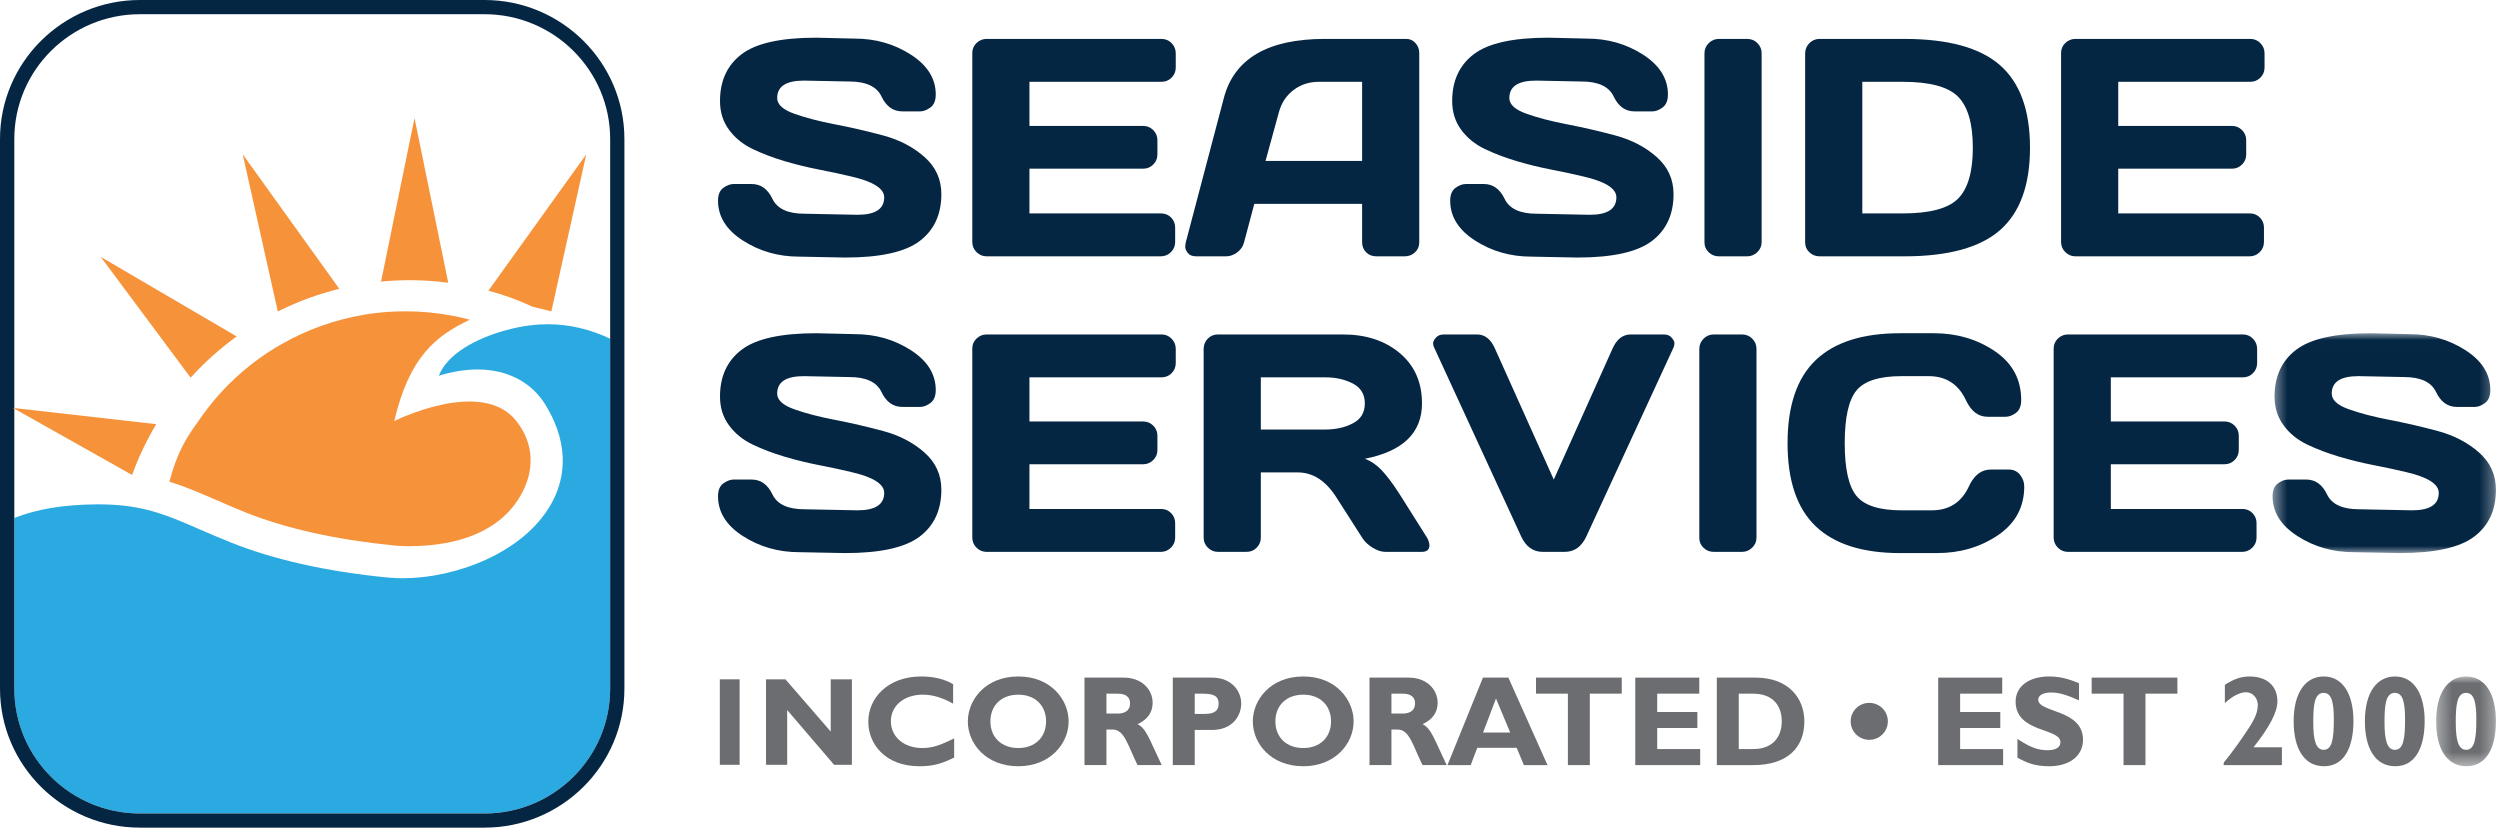
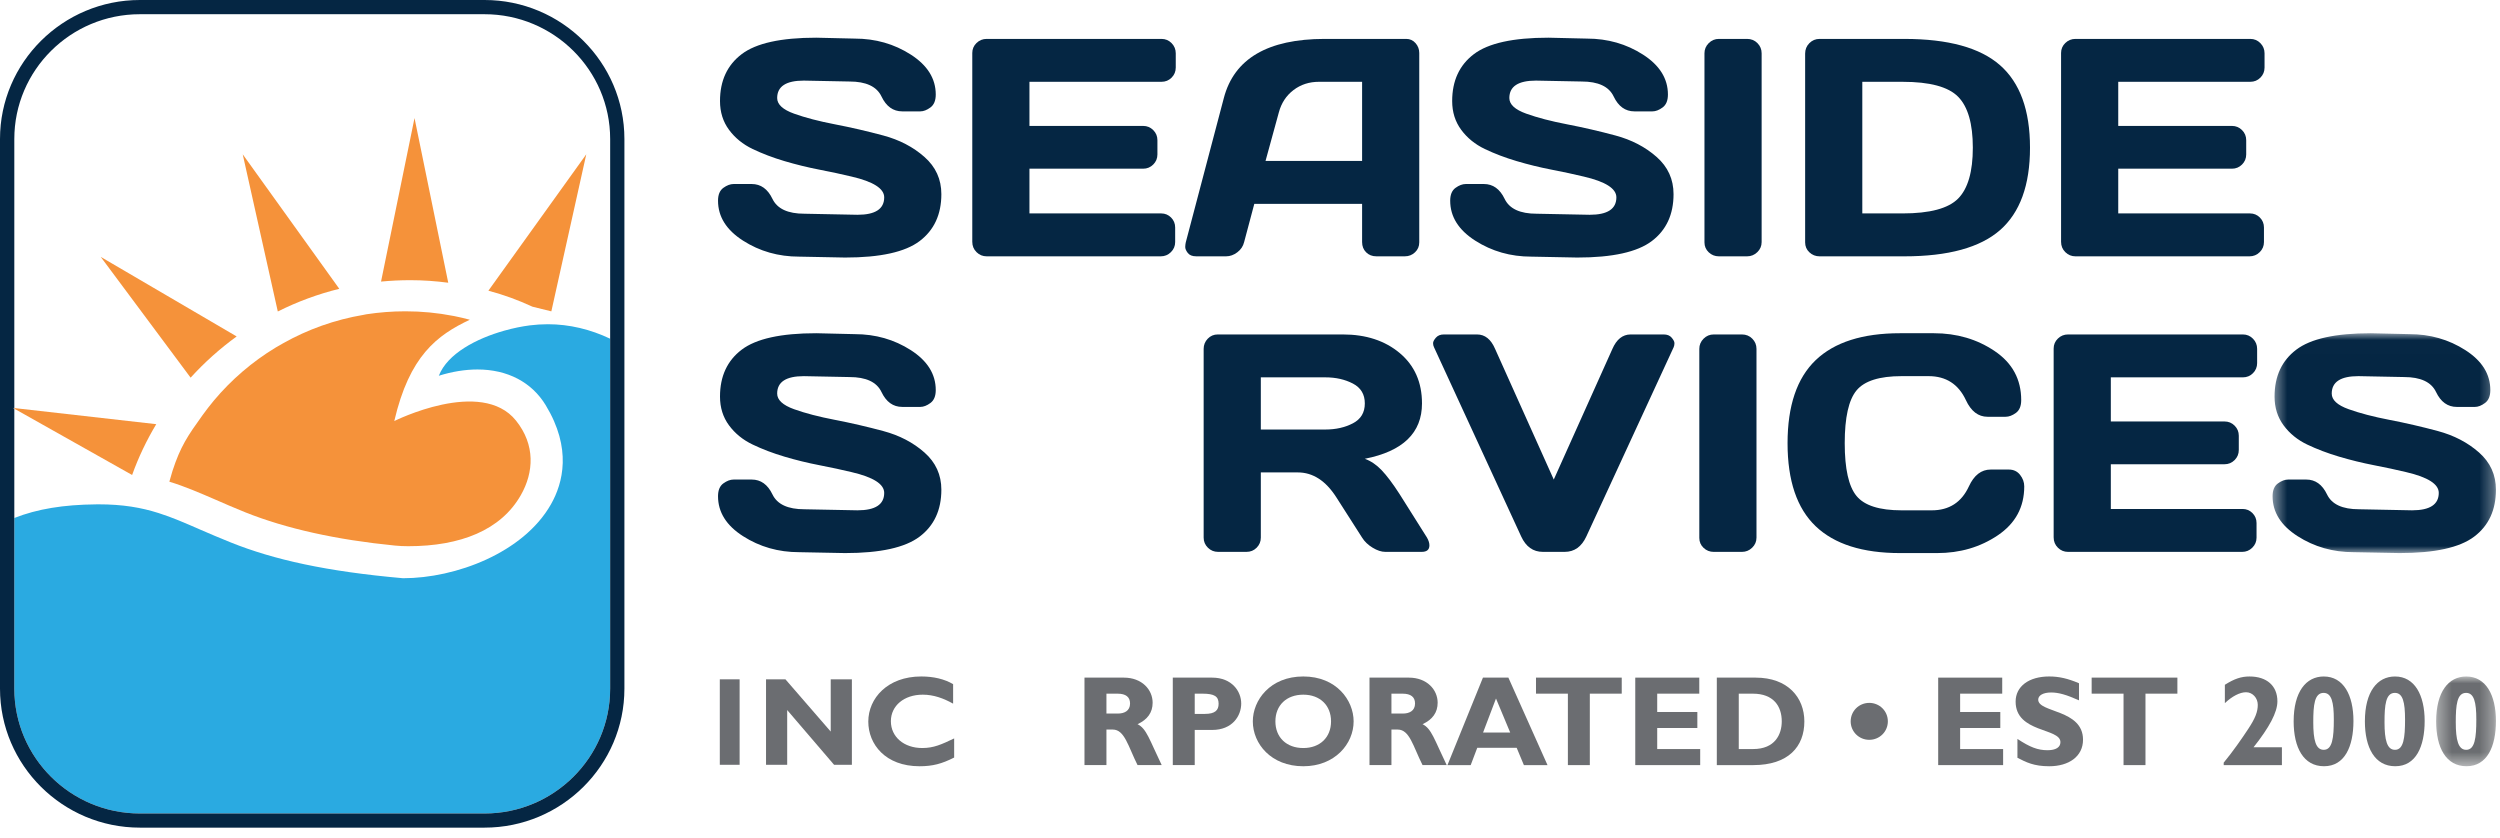
<svg xmlns="http://www.w3.org/2000/svg" xmlns:xlink="http://www.w3.org/1999/xlink" width="182px" height="61px" viewBox="0 0 182 61">
  <title>Group 90</title>
  <defs>
    <polygon id="path-1" points="0.352 -0.004 4.704 -0.004 4.704 6.53 0.352 6.53" />
    <polygon id="path-3" points="0.444 0.007 16.704 0.007 16.704 16.012 0.444 16.012" />
  </defs>
  <g id="Page-1" stroke="none" stroke-width="1" fill="none" fill-rule="evenodd">
    <g id="Group-90">
      <g id="Group-42" opacity="0.8" transform="translate(52, 48.252)">
        <polygon id="Fill-1" fill="#46494D" points="0.402 7.425 1.844 7.425 1.844 1.203 0.402 1.203" />
        <polygon id="Fill-3" fill="#46494D" points="10.017 7.425 8.721 7.425 5.307 3.439 5.307 7.425 3.767 7.425 3.767 1.203 5.18 1.203 8.476 5.006 8.476 1.203 10.017 1.203" />
        <path d="M17.463,6.897 C16.569,7.353 15.892,7.531 14.944,7.531 C12.454,7.531 11.212,5.926 11.212,4.282 C11.212,2.582 12.613,0.995 15.066,0.995 C15.958,0.995 16.757,1.181 17.387,1.554 L17.387,2.974 C16.682,2.582 15.967,2.32 15.177,2.32 C13.816,2.32 12.856,3.125 12.856,4.253 C12.856,5.393 13.806,6.204 15.14,6.204 C15.977,6.204 16.541,5.944 17.463,5.505 L17.463,6.897 Z" id="Fill-5" fill="#46494D" />
-         <path d="M22.133,2.32 C20.91,2.32 20.102,3.094 20.102,4.264 C20.102,5.431 20.91,6.205 22.133,6.205 C23.345,6.205 24.154,5.431 24.154,4.264 C24.154,3.094 23.345,2.32 22.133,2.32 M22.133,7.531 C19.783,7.531 18.458,5.887 18.458,4.264 C18.458,2.721 19.717,0.995 22.133,0.995 C24.548,0.995 25.797,2.732 25.797,4.264 C25.797,5.899 24.434,7.531 22.133,7.531" id="Fill-7" fill="#46494D" />
        <path d="M28.549,3.694 L29.395,3.694 C29.837,3.694 30.268,3.507 30.268,2.964 C30.268,2.488 29.959,2.247 29.358,2.247 L28.549,2.247 L28.549,3.694 Z M29.818,1.079 C31.133,1.079 31.912,1.956 31.912,2.908 C31.912,3.609 31.546,4.132 30.813,4.468 C31.472,4.796 31.669,5.579 32.572,7.447 L30.813,7.447 C30.129,6.083 29.874,4.86 29.01,4.86 L28.549,4.86 L28.549,7.447 L26.95,7.447 L26.95,1.079 L29.818,1.079 Z" id="Fill-9" fill="#46494D" />
        <path d="M34.976,3.72 L35.719,3.72 C36.453,3.72 36.715,3.458 36.715,2.982 C36.715,2.442 36.405,2.247 35.54,2.247 L34.976,2.247 L34.976,3.72 Z M36.236,1.079 C37.702,1.079 38.361,2.096 38.361,2.963 C38.361,3.861 37.721,4.888 36.246,4.888 L34.976,4.888 L34.976,7.447 L33.379,7.447 L33.379,1.079 L36.236,1.079 Z" id="Fill-11" fill="#46494D" />
        <path d="M42.88,2.32 C41.657,2.32 40.849,3.094 40.849,4.264 C40.849,5.431 41.657,6.205 42.88,6.205 C44.092,6.205 44.9,5.431 44.9,4.264 C44.9,3.094 44.092,2.32 42.88,2.32 M42.88,7.531 C40.529,7.531 39.205,5.887 39.205,4.264 C39.205,2.721 40.464,0.995 42.88,0.995 C45.294,0.995 46.544,2.732 46.544,4.264 C46.544,5.899 45.181,7.531 42.88,7.531" id="Fill-13" fill="#46494D" />
        <path d="M49.297,3.694 L50.143,3.694 C50.585,3.694 51.015,3.507 51.015,2.964 C51.015,2.488 50.706,2.247 50.106,2.247 L49.297,2.247 L49.297,3.694 Z M50.565,1.079 C51.881,1.079 52.661,1.956 52.661,2.908 C52.661,3.609 52.295,4.132 51.561,4.468 C52.219,4.796 52.417,5.579 53.319,7.447 L51.561,7.447 C50.874,6.083 50.622,4.86 49.756,4.86 L49.297,4.86 L49.297,7.447 L47.699,7.447 L47.699,1.079 L50.565,1.079 Z" id="Fill-15" fill="#46494D" />
        <path d="M56.908,2.6 L55.968,5.074 L57.941,5.074 L56.908,2.6 Z M60.659,7.448 L58.939,7.448 L58.413,6.186 L55.545,6.186 L55.067,7.448 L53.375,7.448 L55.958,1.079 L57.81,1.079 L60.659,7.448 Z" id="Fill-17" fill="#46494D" />
        <polygon id="Fill-19" fill="#46494D" points="66.062 2.246 63.739 2.246 63.739 7.448 62.142 7.448 62.142 2.246 59.82 2.246 59.82 1.078 66.062 1.078" />
        <polygon id="Fill-21" fill="#46494D" points="71.774 7.448 67.047 7.448 67.047 1.079 71.708 1.079 71.708 2.246 68.645 2.246 68.645 3.581 71.567 3.581 71.567 4.746 68.645 4.746 68.645 6.279 71.774 6.279" />
        <path d="M74.582,6.279 L75.626,6.279 C77.233,6.279 77.712,5.196 77.712,4.263 C77.712,3.17 77.121,2.247 75.607,2.247 L74.582,2.247 L74.582,6.279 Z M75.814,1.079 C78.154,1.079 79.357,2.526 79.357,4.272 C79.357,6.102 78.191,7.448 75.635,7.448 L72.984,7.448 L72.984,1.079 L75.814,1.079 Z" id="Fill-23" fill="#46494D" />
        <path d="M85.436,4.263 C85.436,5.009 84.835,5.607 84.082,5.607 C83.332,5.607 82.729,5.009 82.729,4.263 C82.729,3.516 83.332,2.918 84.082,2.918 C84.835,2.918 85.436,3.516 85.436,4.263" id="Fill-25" fill="#46494D" />
        <polygon id="Fill-27" fill="#46494D" points="93.827 7.448 89.1 7.448 89.1 1.079 93.762 1.079 93.762 2.246 90.697 2.246 90.697 3.581 93.622 3.581 93.622 4.746 90.697 4.746 90.697 6.279 93.827 6.279" />
        <path d="M99.352,2.732 C98.423,2.32 97.867,2.161 97.322,2.161 C96.748,2.161 96.382,2.368 96.382,2.684 C96.382,3.646 99.644,3.376 99.644,5.597 C99.644,6.82 98.61,7.531 97.182,7.531 C96.063,7.531 95.509,7.241 94.869,6.914 L94.869,5.541 C95.79,6.149 96.355,6.364 97.06,6.364 C97.67,6.364 97.999,6.149 97.999,5.775 C97.999,4.73 94.737,5.111 94.737,2.824 C94.737,1.722 95.696,0.995 97.182,0.995 C97.897,0.995 98.543,1.144 99.352,1.49 L99.352,2.732 Z" id="Fill-29" fill="#46494D" />
        <polygon id="Fill-31" fill="#46494D" points="106.514 2.246 104.191 2.246 104.191 7.448 102.594 7.448 102.594 2.246 100.272 2.246 100.272 1.078 106.514 1.078" />
        <path d="M114.123,7.448 L109.885,7.448 L109.885,7.269 C110.562,6.448 111.211,5.515 111.671,4.814 C112.196,4.02 112.366,3.552 112.366,3.059 C112.366,2.564 111.991,2.143 111.511,2.143 C111.06,2.143 110.487,2.441 109.97,2.938 L109.97,1.6 C110.665,1.163 111.154,0.996 111.766,0.996 C113.024,0.996 113.795,1.677 113.795,2.805 C113.795,3.609 113.204,4.701 112.058,6.149 L114.123,6.149 L114.123,7.448 Z" id="Fill-33" fill="#46494D" />
        <path d="M117.159,2.19 C116.491,2.19 116.406,3.076 116.406,4.328 C116.406,5.626 116.586,6.335 117.169,6.335 C117.798,6.335 117.902,5.458 117.902,4.132 C117.902,2.87 117.741,2.19 117.159,2.19 M117.188,7.53 C115.702,7.53 114.978,6.186 114.978,4.263 C114.978,2.107 115.881,0.996 117.169,0.996 C118.608,0.996 119.331,2.357 119.331,4.235 C119.331,6.102 118.692,7.53 117.188,7.53" id="Fill-35" fill="#46494D" />
        <path d="M122.346,2.19 C121.678,2.19 121.593,3.076 121.593,4.328 C121.593,5.626 121.773,6.335 122.355,6.335 C122.985,6.335 123.088,5.458 123.088,4.132 C123.088,2.87 122.928,2.19 122.346,2.19 M122.374,7.53 C120.889,7.53 120.164,6.186 120.164,4.263 C120.164,2.107 121.068,0.996 122.355,0.996 C123.793,0.996 124.515,2.357 124.515,4.235 C124.515,6.102 123.878,7.53 122.374,7.53" id="Fill-37" fill="#46494D" />
        <g id="Group-41" transform="translate(125, 1)">
          <mask id="mask-2" fill="white">
            <use xlink:href="#path-1" />
          </mask>
          <g id="Clip-40" />
          <path d="M2.531,1.19 C1.865,1.19 1.78,2.076 1.78,3.328 C1.78,4.626 1.959,5.335 2.541,5.335 C3.172,5.335 3.276,4.458 3.276,3.132 C3.276,1.87 3.115,1.19 2.531,1.19 M2.56,6.53 C1.075,6.53 0.352,5.186 0.352,3.263 C0.352,1.107 1.254,-0.004 2.541,-0.004 C3.98,-0.004 4.704,1.357 4.704,3.235 C4.704,5.102 4.065,6.53 2.56,6.53" id="Fill-39" fill="#46494D" mask="url(#mask-2)" />
        </g>
      </g>
      <path d="M11.375,30.88 L1.043,29.707 L1.043,29.753 L9.618,34.579 C10.083,33.283 10.674,32.048 11.375,30.88" id="Fill-43" fill="#F5923A" />
      <path d="M24.7,21.025 L17.67,11.234 L20.224,22.677 C21.635,21.967 23.136,21.411 24.7,21.025" id="Fill-45" fill="#F5923A" />
      <path d="M32.632,20.583 L30.177,8.594 L27.74,20.499 C28.439,20.433 29.148,20.397 29.868,20.397 C30.806,20.397 31.725,20.463 32.632,20.583" id="Fill-47" fill="#F5923A" />
      <path d="M40.138,22.667 L42.681,11.233 L35.555,21.162 C36.706,21.473 37.703,21.838 38.766,22.328 L40.138,22.667 Z" id="Fill-49" fill="#F5923A" />
      <path d="M17.229,24.493 L7.333,18.701 L13.877,27.494 C14.888,26.381 16.01,25.378 17.229,24.493" id="Fill-51" fill="#F5923A" />
      <path d="M20.069,25.302 C18.36,26.336 16.837,27.647 15.564,29.167 C15.275,29.513 15.005,29.87 14.738,30.235 C13.664,31.73 13.138,32.498 12.556,34.287 C12.496,34.473 12.384,34.882 12.329,35.067 C13.467,35.415 14.519,35.872 15.678,36.372 C16.359,36.67 17.061,36.976 17.863,37.299 C20.828,38.482 24.489,39.297 28.737,39.716 C29.053,39.748 29.384,39.764 29.721,39.764 C33.524,39.764 36.468,38.593 37.918,36.044 C38.862,34.386 38.984,32.391 37.564,30.619 C35.042,27.474 28.703,30.653 28.703,30.653 C29.806,25.909 31.808,24.406 34.202,23.277 C33.839,23.18 33.47,23.091 33.101,23.017 C33.065,23.01 33.026,23.004 32.987,22.996 C31.86,22.776 30.703,22.663 29.513,22.663 C28.547,22.663 27.598,22.739 26.673,22.879 C26.606,22.892 26.538,22.905 26.471,22.92 C24.377,23.273 22.405,23.981 20.622,24.984 C20.435,25.084 20.249,25.191 20.069,25.302" id="Fill-53" fill="#F5923A" />
-       <path d="M10.184,59.222 L35.272,59.222 C40.315,59.222 44.42,55.145 44.42,50.133 L44.42,24.659 C42.995,23.979 41.45,23.604 39.886,23.604 C39.444,23.604 39.005,23.633 38.569,23.687 C37.994,23.761 37.355,23.89 36.706,24.074 C34.692,24.643 32.574,25.741 31.946,27.355 C32.894,27.056 33.86,26.898 34.76,26.898 C36.944,26.898 38.711,27.822 39.727,29.498 C41.642,32.648 40.992,35.162 40.109,36.715 C38.104,40.249 33.174,42.095 29.34,42.095 C28.945,42.095 28.556,42.075 28.179,42.04 C23.762,41.602 19.935,40.746 16.81,39.494 C15.986,39.165 15.271,38.855 14.578,38.556 C13.468,38.071 12.52,37.658 11.54,37.349 C10.277,36.95 8.955,36.715 7.155,36.715 L6.983,36.718 C4.635,36.741 2.719,37.047 1.042,37.71 L1.042,50.133 C1.042,55.145 5.139,59.222 10.184,59.222" id="Fill-55" fill="#2AAAE1" />
+       <path d="M10.184,59.222 L35.272,59.222 C40.315,59.222 44.42,55.145 44.42,50.133 L44.42,24.659 C42.995,23.979 41.45,23.604 39.886,23.604 C39.444,23.604 39.005,23.633 38.569,23.687 C37.994,23.761 37.355,23.89 36.706,24.074 C34.692,24.643 32.574,25.741 31.946,27.355 C32.894,27.056 33.86,26.898 34.76,26.898 C36.944,26.898 38.711,27.822 39.727,29.498 C41.642,32.648 40.992,35.162 40.109,36.715 C38.104,40.249 33.174,42.095 29.34,42.095 C23.762,41.602 19.935,40.746 16.81,39.494 C15.986,39.165 15.271,38.855 14.578,38.556 C13.468,38.071 12.52,37.658 11.54,37.349 C10.277,36.95 8.955,36.715 7.155,36.715 L6.983,36.718 C4.635,36.741 2.719,37.047 1.042,37.71 L1.042,50.133 C1.042,55.145 5.139,59.222 10.184,59.222" id="Fill-55" fill="#2AAAE1" />
      <path d="M44.42,24.659 L44.42,50.133 C44.42,55.145 40.317,59.222 35.272,59.222 L10.184,59.222 C5.141,59.222 1.042,55.145 1.042,50.133 L1.042,37.709 L1.042,29.751 L0.943,29.696 L1.042,29.708 L1.042,10.121 C1.042,5.109 5.141,1.035 10.184,1.035 L35.272,1.035 C40.317,1.035 44.42,5.109 44.42,10.121 L44.42,24.659 Z M35.272,0 L10.184,0 C4.573,0 0,4.543 0,10.121 L0,38.183 L0,50.133 C0,55.714 4.573,60.252 10.184,60.252 L35.272,60.252 C40.887,60.252 45.457,55.714 45.457,50.133 L45.457,25.221 L45.457,10.121 C45.457,4.543 40.887,0 35.272,0 L35.272,0 Z" id="Fill-57" fill="#052643" />
      <path d="M52.272,14.61 C52.272,14.175 52.401,13.865 52.658,13.677 C52.916,13.49 53.166,13.396 53.41,13.396 L54.722,13.396 C55.385,13.396 55.889,13.756 56.234,14.477 C56.581,15.199 57.356,15.559 58.563,15.559 L62.426,15.636 C63.721,15.636 64.37,15.214 64.37,14.367 C64.37,13.727 63.578,13.223 61.996,12.855 C61.291,12.685 60.51,12.518 59.657,12.352 C58.803,12.187 57.956,11.979 57.112,11.729 C56.27,11.479 55.495,11.184 54.789,10.846 C54.083,10.507 53.51,10.042 53.072,9.45 C52.635,8.857 52.416,8.16 52.416,7.358 C52.416,5.879 52.941,4.74 53.995,3.942 C55.045,3.143 56.856,2.744 59.425,2.744 L62.228,2.81 C63.736,2.81 65.097,3.199 66.306,3.974 C67.517,4.752 68.123,5.72 68.123,6.883 C68.123,7.317 67.995,7.631 67.737,7.822 C67.478,8.013 67.233,8.108 66.998,8.108 L65.683,8.108 C65.02,8.108 64.516,7.746 64.171,7.021 C63.825,6.297 63.048,5.934 61.842,5.934 L58.52,5.868 C57.224,5.868 56.578,6.291 56.578,7.137 C56.578,7.6 56.987,7.98 57.807,8.274 C58.627,8.568 59.621,8.828 60.788,9.052 C61.955,9.277 63.126,9.548 64.303,9.864 C65.481,10.18 66.48,10.701 67.299,11.425 C68.121,12.15 68.531,13.053 68.531,14.135 C68.531,15.614 68.002,16.754 66.948,17.551 C65.891,18.35 64.084,18.749 61.522,18.749 L58.178,18.683 C56.669,18.683 55.307,18.295 54.093,17.518 C52.879,16.742 52.272,15.773 52.272,14.61" id="Fill-59" fill="#052643" />
      <path d="M70.782,17.601 L70.782,3.859 C70.782,3.572 70.886,3.329 71.092,3.13 C71.298,2.931 71.544,2.832 71.831,2.832 L84.557,2.832 C84.845,2.832 85.09,2.935 85.292,3.141 C85.494,3.347 85.595,3.594 85.595,3.88 L85.595,4.918 C85.595,5.205 85.494,5.45 85.292,5.653 C85.09,5.855 84.845,5.955 84.557,5.955 L74.944,5.955 L74.944,9.167 L83.222,9.167 C83.51,9.167 83.754,9.269 83.956,9.471 C84.159,9.674 84.26,9.918 84.26,10.205 L84.26,11.243 C84.26,11.53 84.159,11.775 83.956,11.977 C83.754,12.179 83.51,12.281 83.222,12.281 L74.944,12.281 L74.944,15.537 L84.536,15.537 C84.815,15.537 85.054,15.636 85.253,15.834 C85.452,16.034 85.552,16.277 85.552,16.563 L85.552,17.623 C85.552,17.91 85.448,18.155 85.242,18.357 C85.036,18.56 84.79,18.661 84.503,18.661 L71.831,18.661 C71.544,18.661 71.298,18.56 71.092,18.357 C70.886,18.155 70.782,17.903 70.782,17.601" id="Fill-61" fill="#052643" />
      <path d="M86.324,17.645 L89.095,7.137 C89.845,4.275 92.288,2.839 96.424,2.832 L102.373,2.832 C102.646,2.832 102.871,2.935 103.052,3.141 C103.233,3.347 103.322,3.586 103.322,3.859 L103.322,17.645 C103.322,17.932 103.219,18.173 103.014,18.367 C102.808,18.563 102.561,18.66 102.274,18.66 L100.198,18.66 C99.897,18.66 99.649,18.563 99.453,18.367 C99.259,18.173 99.161,17.925 99.161,17.623 L99.161,14.841 L91.313,14.841 L90.573,17.623 C90.5,17.925 90.334,18.173 90.077,18.367 C89.819,18.563 89.547,18.66 89.26,18.66 L87.085,18.66 C86.799,18.66 86.593,18.577 86.468,18.412 C86.342,18.246 86.281,18.101 86.285,17.976 C86.289,17.851 86.302,17.74 86.324,17.645 L86.324,17.645 Z M92.13,11.717 L99.161,11.717 L99.161,5.955 L96.016,5.955 C95.309,5.955 94.693,6.156 94.166,6.557 C93.64,6.958 93.285,7.497 93.102,8.174 L92.13,11.717 Z" id="Fill-63" fill="#052643" />
      <path d="M105.574,14.61 C105.574,14.175 105.703,13.865 105.961,13.677 C106.219,13.49 106.469,13.396 106.712,13.396 L108.025,13.396 C108.687,13.396 109.191,13.756 109.537,14.477 C109.883,15.199 110.659,15.559 111.866,15.559 L115.729,15.636 C117.024,15.636 117.672,15.214 117.672,14.367 C117.672,13.727 116.881,13.223 115.299,12.855 C114.593,12.685 113.812,12.518 112.959,12.352 C112.105,12.187 111.258,11.979 110.415,11.729 C109.572,11.479 108.798,11.184 108.092,10.846 C107.385,10.507 106.812,10.042 106.375,9.45 C105.937,8.857 105.718,8.16 105.718,7.358 C105.718,5.879 106.244,4.74 107.297,3.942 C108.348,3.143 110.159,2.744 112.727,2.744 L115.531,2.81 C117.039,2.81 118.399,3.199 119.609,3.974 C120.82,4.752 121.425,5.72 121.425,6.883 C121.425,7.317 121.297,7.631 121.039,7.822 C120.781,8.013 120.535,8.108 120.3,8.108 L118.986,8.108 C118.323,8.108 117.819,7.746 117.473,7.021 C117.128,6.297 116.351,5.934 115.144,5.934 L111.822,5.868 C110.527,5.868 109.88,6.291 109.88,7.137 C109.88,7.6 110.29,7.98 111.11,8.274 C111.93,8.568 112.924,8.828 114.091,9.052 C115.257,9.277 116.428,9.548 117.606,9.864 C118.783,10.18 119.782,10.701 120.602,11.425 C121.424,12.15 121.834,13.053 121.834,14.135 C121.834,15.614 121.305,16.754 120.25,17.551 C119.193,18.35 117.386,18.749 114.824,18.749 L111.48,18.683 C109.971,18.683 108.61,18.295 107.395,17.518 C106.181,16.742 105.574,15.773 105.574,14.61" id="Fill-65" fill="#052643" />
      <path d="M124.085,17.645 L124.085,3.88 C124.085,3.594 124.189,3.347 124.395,3.141 C124.601,2.935 124.847,2.832 125.134,2.832 L127.187,2.832 C127.488,2.832 127.74,2.935 127.943,3.141 C128.146,3.347 128.247,3.594 128.247,3.88 L128.247,17.624 C128.247,17.91 128.142,18.155 127.932,18.357 C127.723,18.56 127.474,18.661 127.187,18.661 L125.134,18.661 C124.847,18.661 124.601,18.563 124.395,18.368 C124.189,18.173 124.085,17.932 124.085,17.645" id="Fill-67" fill="#052643" />
      <path d="M131.414,17.645 L131.414,3.903 C131.414,3.601 131.517,3.348 131.723,3.141 C131.93,2.935 132.176,2.833 132.463,2.833 L138.633,2.833 C141.827,2.833 144.15,3.471 145.603,4.748 C147.056,6.024 147.784,8.026 147.784,10.752 C147.784,13.478 147.056,15.478 145.603,16.752 C144.15,18.024 141.827,18.661 138.633,18.661 L132.463,18.661 C132.176,18.661 131.93,18.563 131.723,18.368 C131.517,18.174 131.414,17.933 131.414,17.645 L131.414,17.645 Z M135.576,15.537 L138.512,15.537 C140.491,15.537 141.838,15.177 142.552,14.456 C143.265,13.734 143.622,12.5 143.622,10.752 C143.622,9.005 143.265,7.768 142.552,7.044 C141.838,6.319 140.491,5.956 138.512,5.956 L135.576,5.956 L135.576,15.537 Z" id="Fill-69" fill="#052643" />
      <path d="M150.046,17.601 L150.046,3.859 C150.046,3.572 150.15,3.329 150.356,3.13 C150.562,2.931 150.808,2.832 151.095,2.832 L163.821,2.832 C164.109,2.832 164.354,2.935 164.556,3.141 C164.758,3.347 164.859,3.594 164.859,3.88 L164.859,4.918 C164.859,5.205 164.758,5.45 164.556,5.653 C164.354,5.855 164.109,5.955 163.821,5.955 L154.208,5.955 L154.208,9.167 L162.486,9.167 C162.774,9.167 163.018,9.269 163.22,9.471 C163.423,9.674 163.524,9.918 163.524,10.205 L163.524,11.243 C163.524,11.53 163.423,11.775 163.22,11.977 C163.018,12.179 162.774,12.281 162.486,12.281 L154.208,12.281 L154.208,15.537 L163.8,15.537 C164.079,15.537 164.318,15.636 164.517,15.834 C164.716,16.034 164.816,16.277 164.816,16.563 L164.816,17.623 C164.816,17.91 164.712,18.155 164.506,18.357 C164.3,18.56 164.054,18.661 163.767,18.661 L151.095,18.661 C150.808,18.661 150.562,18.56 150.356,18.357 C150.15,18.155 150.046,17.903 150.046,17.601" id="Fill-71" fill="#052643" />
      <path d="M52.272,36.126 C52.272,35.691 52.401,35.38 52.658,35.193 C52.916,35.005 53.166,34.911 53.41,34.911 L54.722,34.911 C55.385,34.911 55.889,35.272 56.234,35.992 C56.581,36.715 57.356,37.075 58.563,37.075 L62.426,37.151 C63.721,37.151 64.37,36.73 64.37,35.883 C64.37,35.242 63.578,34.739 61.996,34.37 C61.291,34.2 60.51,34.033 59.657,33.867 C58.803,33.703 57.956,33.495 57.112,33.245 C56.27,32.995 55.495,32.7 54.789,32.361 C54.083,32.023 53.51,31.558 53.072,30.965 C52.635,30.372 52.416,29.675 52.416,28.873 C52.416,27.395 52.941,26.256 53.995,25.457 C55.045,24.659 56.856,24.259 59.425,24.259 L62.228,24.326 C63.736,24.326 65.097,24.715 66.306,25.489 C67.517,26.267 68.123,27.235 68.123,28.398 C68.123,28.832 67.995,29.146 67.737,29.337 C67.478,29.529 67.233,29.623 66.998,29.623 L65.683,29.623 C65.02,29.623 64.516,29.262 64.171,28.537 C63.825,27.812 63.048,27.45 61.842,27.45 L58.52,27.384 C57.224,27.384 56.578,27.806 56.578,28.652 C56.578,29.116 56.987,29.495 57.807,29.79 C58.627,30.084 59.621,30.343 60.788,30.567 C61.955,30.793 63.126,31.064 64.303,31.38 C65.481,31.695 66.48,32.217 67.299,32.941 C68.121,33.666 68.531,34.569 68.531,35.651 C68.531,37.13 68.002,38.27 66.948,39.066 C65.891,39.865 64.084,40.264 61.522,40.264 L58.178,40.199 C56.669,40.199 55.307,39.81 54.093,39.033 C52.879,38.258 52.272,37.288 52.272,36.126" id="Fill-73" fill="#052643" />
-       <path d="M70.782,39.117 L70.782,25.375 C70.782,25.088 70.886,24.845 71.092,24.646 C71.298,24.447 71.544,24.348 71.831,24.348 L84.557,24.348 C84.845,24.348 85.09,24.451 85.292,24.657 C85.494,24.863 85.595,25.11 85.595,25.396 L85.595,26.434 C85.595,26.721 85.494,26.966 85.292,27.169 C85.09,27.371 84.845,27.471 84.557,27.471 L74.944,27.471 L74.944,30.683 L83.222,30.683 C83.51,30.683 83.754,30.785 83.956,30.987 C84.159,31.19 84.26,31.434 84.26,31.721 L84.26,32.759 C84.26,33.046 84.159,33.291 83.956,33.493 C83.754,33.695 83.51,33.797 83.222,33.797 L74.944,33.797 L74.944,37.053 L84.536,37.053 C84.815,37.053 85.054,37.152 85.253,37.35 C85.452,37.55 85.552,37.793 85.552,38.079 L85.552,39.139 C85.552,39.426 85.448,39.671 85.242,39.873 C85.036,40.076 84.79,40.177 84.503,40.177 L71.831,40.177 C71.544,40.177 71.298,40.076 71.092,39.873 C70.886,39.671 70.782,39.419 70.782,39.117" id="Fill-75" fill="#052643" />
      <path d="M104.061,39.702 C104.061,40.018 103.874,40.176 103.499,40.176 L100.85,40.176 C100.57,40.176 100.263,40.076 99.928,39.873 C99.593,39.67 99.338,39.425 99.161,39.139 L97.284,36.203 C96.512,34.996 95.577,34.392 94.48,34.392 L91.788,34.392 L91.788,39.139 C91.788,39.425 91.686,39.67 91.484,39.873 C91.281,40.076 91.037,40.176 90.75,40.176 L88.675,40.176 C88.388,40.176 88.142,40.076 87.935,39.873 C87.729,39.67 87.626,39.425 87.626,39.139 L87.626,25.396 C87.626,25.11 87.726,24.863 87.924,24.657 C88.123,24.451 88.366,24.348 88.652,24.348 L97.759,24.348 C99.444,24.348 100.826,24.8 101.904,25.706 C102.981,26.611 103.521,27.832 103.521,29.37 C103.521,31.511 102.134,32.854 99.359,33.399 C99.801,33.561 100.21,33.838 100.585,34.232 C100.96,34.626 101.391,35.198 101.876,35.949 L103.886,39.139 C104.003,39.345 104.061,39.533 104.061,39.702 L104.061,39.702 Z M91.788,31.269 L96.49,31.269 C97.248,31.269 97.915,31.118 98.493,30.816 C99.07,30.514 99.359,30.033 99.359,29.37 C99.359,28.707 99.07,28.226 98.493,27.924 C97.915,27.623 97.248,27.471 96.49,27.471 L91.788,27.471 L91.788,31.269 Z" id="Fill-77" fill="#052643" />
      <path d="M104.394,25.275 C104.35,25.187 104.328,25.089 104.328,24.983 C104.328,24.876 104.395,24.744 104.531,24.586 C104.668,24.427 104.862,24.348 105.112,24.348 L107.528,24.348 C108.103,24.348 108.54,24.698 108.841,25.396 L113.114,34.912 L117.385,25.396 C117.688,24.705 118.124,24.355 118.7,24.348 L121.117,24.348 C121.374,24.348 121.57,24.427 121.701,24.586 C121.834,24.744 121.9,24.876 121.9,24.983 C121.9,25.089 121.882,25.187 121.844,25.275 L115.487,39.05 C115.141,39.801 114.615,40.176 113.909,40.176 L112.32,40.176 C111.612,40.176 111.085,39.801 110.74,39.05 L104.394,25.275 Z" id="Fill-79" fill="#052643" />
      <path d="M123.71,39.161 L123.71,25.396 C123.71,25.11 123.814,24.863 124.02,24.657 C124.226,24.451 124.472,24.348 124.759,24.348 L126.812,24.348 C127.113,24.348 127.365,24.451 127.568,24.657 C127.771,24.863 127.872,25.11 127.872,25.396 L127.872,39.14 C127.872,39.426 127.767,39.671 127.557,39.873 C127.348,40.076 127.099,40.177 126.812,40.177 L124.759,40.177 C124.472,40.177 124.226,40.079 124.02,39.884 C123.814,39.689 123.71,39.448 123.71,39.161" id="Fill-81" fill="#052643" />
      <path d="M132.182,38.311 C130.817,37.008 130.134,34.994 130.134,32.267 C130.134,29.541 130.817,27.525 132.182,26.218 C133.547,24.913 135.595,24.259 138.325,24.259 L140.786,24.259 C142.456,24.259 143.934,24.694 145.218,25.562 C146.502,26.43 147.144,27.619 147.144,29.127 C147.144,29.561 147.015,29.873 146.758,30.06 C146.5,30.248 146.25,30.341 146.007,30.341 L144.694,30.341 C144.017,30.341 143.491,29.937 143.116,29.127 C142.571,27.964 141.665,27.383 140.4,27.383 L138.435,27.383 C136.824,27.383 135.731,27.729 135.157,28.42 C134.583,29.113 134.296,30.393 134.296,32.262 C134.296,34.131 134.583,35.414 135.157,36.109 C135.731,36.804 136.824,37.152 138.435,37.152 L140.632,37.152 C141.897,37.152 142.799,36.571 143.336,35.408 C143.711,34.591 144.242,34.183 144.925,34.183 L146.239,34.183 C146.585,34.183 146.859,34.311 147.061,34.569 C147.264,34.827 147.365,35.106 147.365,35.408 C147.365,36.916 146.725,38.103 145.445,38.967 C144.163,39.832 142.689,40.264 141.018,40.264 L138.325,40.264 C135.595,40.264 133.547,39.614 132.182,38.311" id="Fill-83" fill="#052643" />
      <path d="M149.506,39.117 L149.506,25.375 C149.506,25.088 149.61,24.845 149.816,24.646 C150.022,24.447 150.268,24.348 150.555,24.348 L163.281,24.348 C163.569,24.348 163.814,24.451 164.016,24.657 C164.218,24.863 164.319,25.11 164.319,25.396 L164.319,26.434 C164.319,26.721 164.218,26.966 164.016,27.169 C163.814,27.371 163.569,27.471 163.281,27.471 L153.668,27.471 L153.668,30.683 L161.946,30.683 C162.234,30.683 162.478,30.785 162.68,30.987 C162.883,31.19 162.984,31.434 162.984,31.721 L162.984,32.759 C162.984,33.046 162.883,33.291 162.68,33.493 C162.478,33.695 162.234,33.797 161.946,33.797 L153.668,33.797 L153.668,37.053 L163.26,37.053 C163.539,37.053 163.778,37.152 163.977,37.35 C164.176,37.55 164.276,37.793 164.276,38.079 L164.276,39.139 C164.276,39.426 164.172,39.671 163.966,39.873 C163.76,40.076 163.514,40.177 163.227,40.177 L150.555,40.177 C150.268,40.177 150.022,40.076 149.816,39.873 C149.61,39.671 149.506,39.419 149.506,39.117" id="Fill-85" fill="#052643" />
      <g id="Group-89" transform="translate(165, 24.252)">
        <mask id="mask-4" fill="white">
          <use xlink:href="#path-3" />
        </mask>
        <g id="Clip-88" />
        <path d="M0.444,11.873 C0.444,11.438 0.573,11.129 0.831,10.941 C1.089,10.754 1.339,10.659 1.582,10.659 L2.895,10.659 C3.557,10.659 4.061,11.02 4.407,11.741 C4.753,12.463 5.529,12.822 6.736,12.822 L10.599,12.899 C11.894,12.899 12.542,12.477 12.542,11.63 C12.542,10.991 11.751,10.486 10.169,10.118 C9.463,9.948 8.682,9.781 7.829,9.616 C6.975,9.45 6.128,9.242 5.285,8.992 C4.442,8.742 3.668,8.447 2.962,8.11 C2.255,7.771 1.682,7.306 1.245,6.713 C0.807,6.12 0.588,5.423 0.588,4.622 C0.588,3.143 1.114,2.003 2.167,1.206 C3.218,0.406 5.029,0.007 7.597,0.007 L10.401,0.073 C11.909,0.073 13.269,0.463 14.479,1.238 C15.69,2.015 16.295,2.983 16.295,4.146 C16.295,4.58 16.167,4.894 15.909,5.085 C15.651,5.277 15.405,5.372 15.17,5.372 L13.856,5.372 C13.193,5.372 12.689,5.01 12.343,4.285 C11.998,3.561 11.221,3.197 10.014,3.197 L6.692,3.131 C5.397,3.131 4.75,3.554 4.75,4.401 C4.75,4.864 5.16,5.244 5.98,5.537 C6.8,5.832 7.794,6.091 8.961,6.316 C10.127,6.54 11.298,6.811 12.476,7.128 C13.653,7.444 14.652,7.965 15.472,8.688 C16.294,9.414 16.704,10.316 16.704,11.399 C16.704,12.877 16.175,14.018 15.12,14.815 C14.063,15.614 12.256,16.012 9.694,16.012 L6.35,15.947 C4.841,15.947 3.48,15.559 2.265,14.781 C1.051,14.005 0.444,13.037 0.444,11.873" id="Fill-87" fill="#052643" mask="url(#mask-4)" />
      </g>
    </g>
  </g>
</svg>